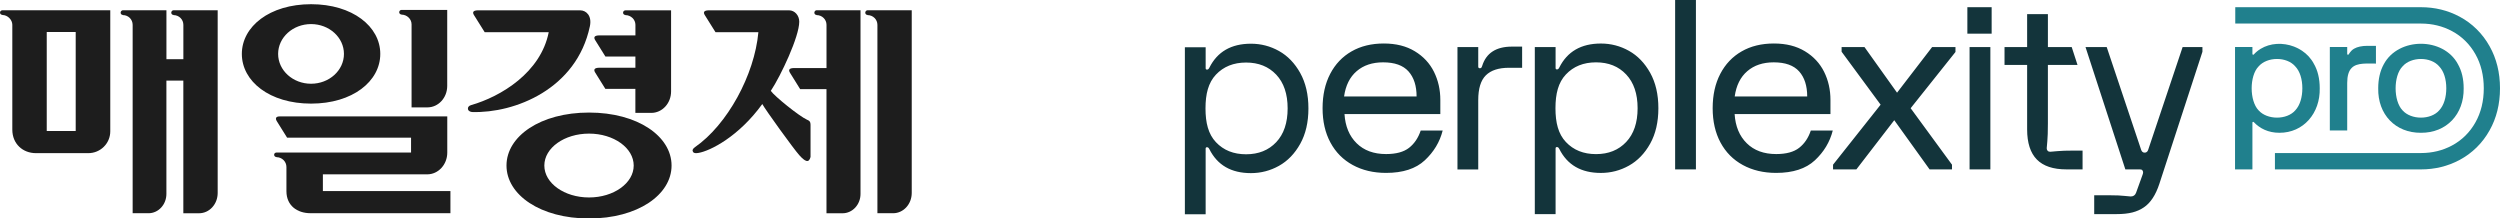
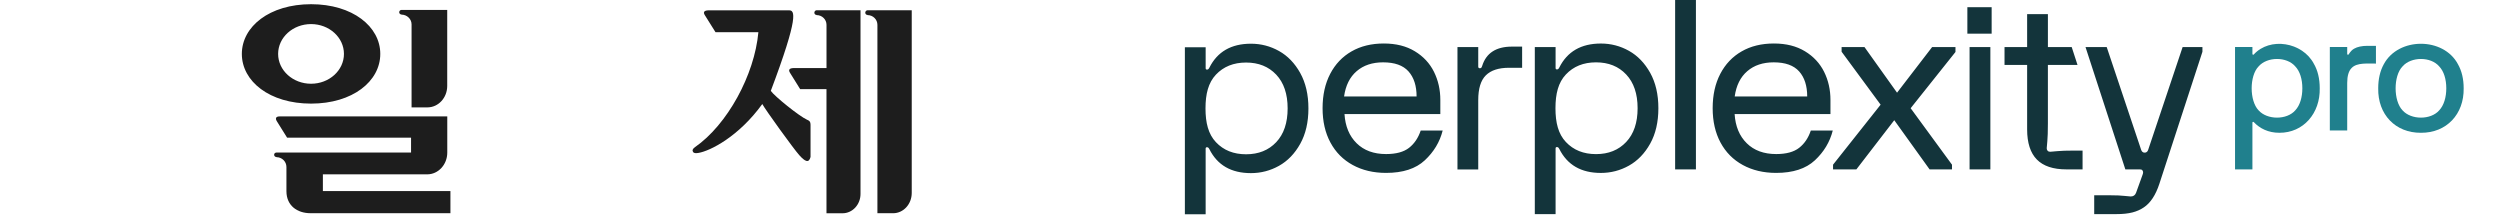
<svg xmlns="http://www.w3.org/2000/svg" width="595" height="52" viewBox="0 0 595 52" fill="none">
  <g clip-path="url(#clip0_281_11)">
-     <path d="M193.813 3.023C193.813 3.316 194.056 3.562 194.36 3.562V3.595C195.656 3.595 196.709 4.633 196.709 5.911V16.197H188.899C187.744 16.23 187.616 16.703 188.041 17.362L190.438 21.214H196.702V50.756H200.536C202.878 50.756 204.802 48.7 204.802 46.158V2.438H194.36C194.056 2.438 193.813 2.724 193.813 3.023ZM206.476 2.438C206.179 2.438 205.93 2.724 205.93 3.023C205.93 3.322 206.179 3.562 206.476 3.562V3.595C207.772 3.595 208.825 4.633 208.825 5.911V50.749H212.552C215.015 50.749 216.993 48.594 216.993 45.919V2.438H206.47H206.476ZM192.139 28.533C190.141 27.615 184.295 22.871 183.451 21.627C185.854 18.007 190.222 8.712 190.222 5.159C190.222 3.668 189.135 2.457 187.798 2.457H168.621C167.467 2.491 167.338 2.97 167.764 3.628L170.288 7.661H180.495C179.577 17.834 173.11 29.671 165.408 35.02C164.841 35.413 164.713 35.792 164.949 36.171C165.131 36.471 165.597 36.504 166.258 36.391C169.026 35.919 175.81 32.519 181.426 24.76C182.101 26.038 188.831 35.373 190.222 36.923C191.619 38.48 192.51 38.893 192.908 37.362V29.697C192.908 28.985 192.686 28.759 192.146 28.52L192.139 28.533Z" fill="#1D1D1D" />
-     <path d="M41.305 2.438C41.001 2.438 40.758 2.724 40.758 3.023C40.758 3.322 41.008 3.562 41.305 3.562V3.595C42.601 3.595 43.641 4.633 43.641 5.911V14.088H39.611V2.438H29.256C28.952 2.438 28.709 2.724 28.709 3.023C28.709 3.322 28.952 3.562 29.256 3.562V3.595C30.552 3.595 31.571 4.633 31.571 5.911V50.749H35.344C37.694 50.749 39.604 48.694 39.604 46.152V19.185H43.634V50.756H47.367C49.831 50.756 51.808 48.6 51.808 45.926V2.438H41.318H41.305Z" fill="#1D1D1D" />
-     <path d="M0 2.996C0 3.295 0.243 3.535 0.554 3.535V3.568C1.85 3.568 2.93 4.746 2.93 5.883V30.848C2.93 34.241 5.427 36.45 8.559 36.45H21.014C23.916 36.45 26.245 34.121 26.245 31.26V2.443H0.554C0.25 2.45 0 2.696 0 2.996ZM11.124 7.62H18.016V31.174H11.124V7.62Z" fill="#1D1D1D" />
-     <path d="M140.392 6.25C140.918 3.774 139.534 2.457 138.076 2.457H113.688C112.533 2.49 112.405 2.969 112.83 3.628L115.355 7.66H130.597C128.707 17.261 119.216 22.99 112.108 25.02C111.568 25.172 111.284 25.538 111.392 26.031C111.473 26.43 112.007 26.65 112.392 26.663C122.483 26.962 137.232 21.24 140.392 6.25ZM142.531 16.124C141.377 16.157 141.249 16.642 141.674 17.301L144.077 21.154H151.219V26.869H154.999C157.605 26.869 159.717 24.587 159.717 21.759V2.464H148.836C148.532 2.464 148.289 2.723 148.289 3.023C148.289 3.322 148.539 3.562 148.836 3.562V3.595C150.139 3.595 151.232 4.633 151.232 5.91V8.425H142.538C141.384 8.459 141.256 8.938 141.681 9.596L144.084 13.449H151.226V16.124H142.538H142.531ZM140.189 26.789C128.606 26.789 120.546 32.432 120.546 39.398C120.546 46.364 128.612 52 140.189 52C151.766 52 159.832 46.358 159.832 39.398C159.832 32.438 151.772 26.789 140.189 26.789ZM140.189 46.996C134.316 46.996 129.551 43.596 129.551 39.398C129.551 35.2 134.316 31.799 140.189 31.799C146.062 31.799 150.821 35.206 150.821 39.398C150.821 43.59 146.062 46.996 140.189 46.996Z" fill="#1D1D1D" />
+     <path d="M193.813 3.023C193.813 3.316 194.056 3.562 194.36 3.562V3.595C195.656 3.595 196.709 4.633 196.709 5.911V16.197H188.899C187.744 16.23 187.616 16.703 188.041 17.362L190.438 21.214H196.702V50.756H200.536C202.878 50.756 204.802 48.7 204.802 46.158V2.438H194.36C194.056 2.438 193.813 2.724 193.813 3.023ZM206.476 2.438C206.179 2.438 205.93 2.724 205.93 3.023C205.93 3.322 206.179 3.562 206.476 3.562V3.595C207.772 3.595 208.825 4.633 208.825 5.911V50.749H212.552C215.015 50.749 216.993 48.594 216.993 45.919V2.438H206.47H206.476ZM192.139 28.533C190.141 27.615 184.295 22.871 183.451 21.627C190.222 3.668 189.135 2.457 187.798 2.457H168.621C167.467 2.491 167.338 2.97 167.764 3.628L170.288 7.661H180.495C179.577 17.834 173.11 29.671 165.408 35.02C164.841 35.413 164.713 35.792 164.949 36.171C165.131 36.471 165.597 36.504 166.258 36.391C169.026 35.919 175.81 32.519 181.426 24.76C182.101 26.038 188.831 35.373 190.222 36.923C191.619 38.48 192.51 38.893 192.908 37.362V29.697C192.908 28.985 192.686 28.759 192.146 28.52L192.139 28.533Z" fill="#1D1D1D" />
    <path d="M95.556 3.455V3.482C96.852 3.482 97.953 4.52 97.953 5.797V25.558H101.719C104.332 25.558 106.438 23.276 106.438 20.448V2.357H95.556C95.253 2.357 95.01 2.617 95.01 2.91C95.01 3.202 95.253 3.455 95.556 3.455ZM90.507 12.83C90.507 6.296 83.885 1 74.037 1C64.188 1 57.559 6.296 57.559 12.83C57.559 19.364 64.174 24.66 74.037 24.66C83.899 24.66 90.507 19.364 90.507 12.83ZM66.193 12.83C66.193 8.911 69.703 5.731 74.03 5.731C78.357 5.731 81.86 8.911 81.86 12.83C81.86 16.749 78.357 19.93 74.03 19.93C69.703 19.93 66.193 16.749 66.193 12.83ZM76.845 45.473V41.494H101.679C104.311 41.494 106.451 39.178 106.451 36.317V27.708H66.53C65.612 27.708 65.484 28.22 65.909 28.885L68.333 32.771H97.831V36.304H65.801C65.491 36.304 65.241 36.53 65.241 36.83C65.241 37.129 65.491 37.375 65.801 37.375V37.409C67.111 37.409 68.171 38.453 68.171 39.744V45.506C68.171 48.933 70.736 50.742 73.895 50.742H107.201V45.466H76.838L76.845 45.473Z" fill="#1D1D1D" />
  </g>
  <g clip-path="url(#clip1_281_11)">
    <path d="M359.846 11.091H362.266V16.13H359.134C356.679 16.13 354.848 16.727 353.635 17.923C352.428 19.116 351.822 21.077 351.822 23.806V40.325H346.877V11.204H351.822V15.851C351.822 16.114 351.953 16.243 352.206 16.243C352.349 16.243 352.459 16.206 352.537 16.133C352.615 16.056 352.681 15.909 352.759 15.683C353.711 12.626 356.079 11.093 359.848 11.093H359.846V11.091ZM392.742 17.331C394.041 19.663 394.693 22.473 394.693 25.759C394.693 29.045 394.044 31.855 392.742 34.187C391.44 36.518 389.753 38.266 387.682 39.423C385.611 40.58 383.386 41.158 381.005 41.158C376.312 41.158 373.015 39.255 371.111 35.443C370.965 35.144 370.78 34.994 370.561 34.994C370.342 34.994 370.229 35.104 370.229 35.333V50.958H365.284V11.201H370.229V16.185C370.229 16.409 370.339 16.524 370.561 16.524C370.782 16.524 370.962 16.377 371.111 16.075C373.015 12.266 376.315 10.36 381.005 10.36C383.386 10.36 385.611 10.938 387.682 12.095C389.753 13.251 391.435 14.999 392.742 17.331ZM389.75 25.759C389.75 22.323 388.843 19.647 387.03 17.723C385.217 15.799 382.83 14.839 379.854 14.839C376.878 14.839 374.494 15.801 372.679 17.723C370.863 19.645 370.201 22.326 370.201 25.759C370.201 29.192 370.866 31.871 372.679 33.795C374.491 35.722 376.883 36.679 379.854 36.679C382.825 36.679 385.217 35.717 387.03 33.795C388.843 31.876 389.75 29.192 389.75 25.759ZM309.453 17.376C310.752 19.708 311.404 22.518 311.404 25.804C311.404 29.09 310.754 31.9 309.453 34.231C308.151 36.563 306.466 38.311 304.395 39.468C302.324 40.624 300.099 41.203 297.718 41.203C293.025 41.203 289.728 39.3 287.824 35.488C287.681 35.188 287.493 35.038 287.274 35.038C287.055 35.038 286.943 35.149 286.943 35.375V51H282V11.243H286.945V16.227C286.945 16.451 287.055 16.566 287.277 16.566C287.498 16.566 287.678 16.419 287.827 16.117C289.731 12.308 293.031 10.402 297.72 10.402C300.102 10.402 302.327 10.98 304.398 12.137C306.469 13.293 308.151 15.042 309.455 17.373H309.45L309.453 17.376ZM306.458 25.801C306.458 22.365 305.553 19.689 303.74 17.765C301.928 15.846 299.536 14.884 296.565 14.884C293.594 14.884 291.205 15.846 289.389 17.765C287.577 19.692 286.909 22.368 286.909 25.801C286.909 29.234 287.577 31.913 289.389 33.837C291.202 35.764 293.591 36.718 296.565 36.718C299.538 36.718 301.928 35.756 303.74 33.837C305.553 31.918 306.458 29.234 306.458 25.801ZM338.134 31.074H343.356C342.662 33.803 341.24 36.161 339.099 38.156C336.955 40.154 333.885 41.15 329.889 41.15C326.884 41.15 324.239 40.525 321.949 39.273C319.659 38.022 317.893 36.245 316.644 33.926C315.394 31.613 314.774 28.89 314.774 25.751C314.774 22.612 315.381 19.889 316.587 17.576C317.794 15.262 319.49 13.48 321.67 12.229C323.851 10.978 326.404 10.352 329.336 10.352C332.268 10.352 334.699 10.97 336.728 12.2C338.763 13.433 340.281 15.068 341.287 17.097C342.297 19.134 342.798 21.364 342.798 23.787V27.147H319.99C320.17 30.057 321.138 32.375 322.875 34.089C324.615 35.809 326.952 36.666 329.884 36.666C332.265 36.666 334.091 36.174 335.356 35.18C336.618 34.189 337.542 32.82 338.131 31.064V31.072H338.137L338.134 31.074ZM319.889 22.957H337.148C337.148 20.42 336.506 18.43 335.223 16.992C333.94 15.557 331.926 14.837 329.177 14.837C326.613 14.837 324.513 15.536 322.886 16.939C321.255 18.338 320.256 20.346 319.891 22.959L319.889 22.957ZM398.681 40.317H403.629V0H398.681V40.319V40.317ZM468.232 8.02H474.012V1.714H468.232V8.02ZM489.571 35.979C488.671 36.074 488.129 36.119 487.949 36.119C487.696 36.119 487.484 36.042 487.344 35.893C487.198 35.745 487.119 35.54 487.119 35.275C487.119 35.091 487.169 34.539 487.263 33.621C487.349 32.709 487.398 31.295 487.398 29.395V15.462H494.451L493.064 11.196H487.401V3.357H482.458V11.196H477.077V15.462H482.458V30.793C482.458 34.005 483.23 36.395 484.767 37.962C486.303 39.528 488.65 40.314 491.804 40.314H495.651V35.837H493.726C491.859 35.837 490.474 35.885 489.574 35.977V35.982L489.571 35.979ZM519.465 11.198L511.275 35.63C511.166 35.932 510.991 36.324 510.433 36.324C509.874 36.324 509.694 35.932 509.585 35.63L501.395 11.198H496.35L505.834 40.317H509.191C509.408 40.317 509.574 40.338 509.689 40.375C509.796 40.411 509.887 40.504 509.963 40.656C510.107 40.879 510.088 41.216 509.906 41.663L508.367 45.919C508.145 46.479 507.725 46.76 507.107 46.76C506.885 46.76 506.371 46.712 505.568 46.62C504.759 46.526 503.719 46.481 502.435 46.481H498.421V50.958H503.698C506.778 50.958 508.63 50.427 510.224 49.362C511.82 48.298 513.054 46.423 513.933 43.734L524.179 12.318V11.201H519.465V11.198ZM451.495 22.06L443.743 11.196H438.302V12.313L447.587 24.913L436.265 39.194V40.312H441.818L450.832 28.608L459.241 40.312H464.575V39.194L454.734 25.754L465.402 12.371V11.196H459.849L451.497 22.06H451.495ZM468.759 40.317H473.707V11.201H468.759V40.319V40.317ZM436.197 31.074C435.498 33.803 434.081 36.161 431.94 38.156C429.793 40.154 426.726 41.15 422.727 41.15C419.723 41.15 417.078 40.525 414.788 39.273C412.495 38.022 410.732 36.245 409.482 33.926C408.238 31.613 407.615 28.89 407.615 25.751C407.615 22.612 408.222 19.889 409.428 17.576C410.638 15.262 412.331 13.48 414.511 12.229C416.689 10.978 419.243 10.352 422.18 10.352C425.117 10.352 427.542 10.97 429.577 12.2C431.609 13.433 433.129 15.068 434.139 17.097C435.148 19.134 435.649 21.364 435.649 23.787V27.147H412.839C413.022 30.057 413.984 32.375 415.724 34.089C417.461 35.809 419.801 36.666 422.733 36.666C425.114 36.666 426.94 36.174 428.202 35.18C429.465 34.189 430.388 32.82 430.975 31.064H436.199L436.194 31.072L436.197 31.074ZM412.855 22.957H430.114C430.114 20.42 429.473 18.43 428.192 16.992C426.906 15.557 424.895 14.837 422.146 14.837C419.582 14.837 417.482 15.536 415.854 16.939C414.224 18.338 413.225 20.346 412.86 22.959H412.855V22.957Z" fill="#13343B" />
    <path d="M550.703 15.186C547.974 9.989 540.207 8.761 536.399 12.97C536.281 13.093 536.075 13.012 536.075 12.841V11.19H531.938V40.314H536.075V29.186C536.075 29.016 536.281 28.934 536.399 29.058C537.838 30.585 539.875 31.602 542.466 31.602C548.248 31.639 552.226 26.91 552.096 21.014C552.096 18.732 551.626 16.771 550.703 15.186ZM547.959 21.016C547.959 23.146 547.393 25.07 546.282 26.255C544.263 28.59 539.576 28.566 537.538 26.255C535.36 24.003 535.34 18.054 537.538 15.814C539.576 13.454 544.257 13.43 546.279 15.811C547.395 16.973 547.959 18.882 547.959 21.016Z" fill="#20808D" />
-     <path d="M576.186 40.317H541.433V36.426H576.186C578.862 36.426 581.343 35.824 583.557 34.639C585.913 33.39 587.848 31.479 589.165 29.105L589.17 29.095C590.477 26.776 591.14 24.058 591.14 21.017C591.14 17.975 590.477 15.257 589.173 12.941L589.165 12.931C587.848 10.557 585.913 8.643 583.568 7.4C581.343 6.209 578.86 5.607 576.186 5.607H531.993V1.714H576.186C579.499 1.714 582.59 2.468 585.373 3.959C588.37 5.549 590.85 7.994 592.533 11.025C594.171 13.935 595 17.294 595 21.017C595 24.739 594.168 28.104 592.53 31.011C590.85 34.039 588.37 36.484 585.362 38.077C582.59 39.562 579.499 40.317 576.186 40.317Z" fill="#20808D" />
    <path d="M585 15.302C581.564 8.787 570.795 8.795 567.333 15.302C566.46 16.887 566.016 18.808 566.016 21.014C565.894 27.236 570.101 31.644 576.186 31.602C582.263 31.644 586.455 27.194 586.353 21.014C586.353 18.808 585.9 16.887 585 15.302ZM582.217 21.016C582.217 23.148 581.653 25.07 580.539 26.255C578.521 28.59 573.833 28.566 571.796 26.255C569.621 24.003 569.6 18.054 571.796 15.814C573.833 13.454 578.518 13.43 580.537 15.812C581.653 16.973 582.217 18.882 582.217 21.016Z" fill="#20808D" />
    <path d="M563.478 10.906C562.135 10.906 561.055 11.138 560.27 11.59C559.808 11.845 559.381 12.292 558.979 12.941C558.88 13.101 558.635 13.033 558.635 12.844V11.193H554.498V31.053H558.635V19.728C558.635 18.067 558.989 16.873 559.688 16.18C560.982 14.828 563.567 15.17 565.474 15.131V10.909H563.478V10.906Z" fill="#20808D" />
  </g>
  <defs>
    <clipPath id="clip0_281_11">
      <rect width="217" height="51" fill="white" transform="translate(0 1)" />
    </clipPath>
    <clipPath id="clip1_281_11">
      <rect width="313" height="51" fill="white" transform="translate(282)" />
    </clipPath>
  </defs>
</svg>